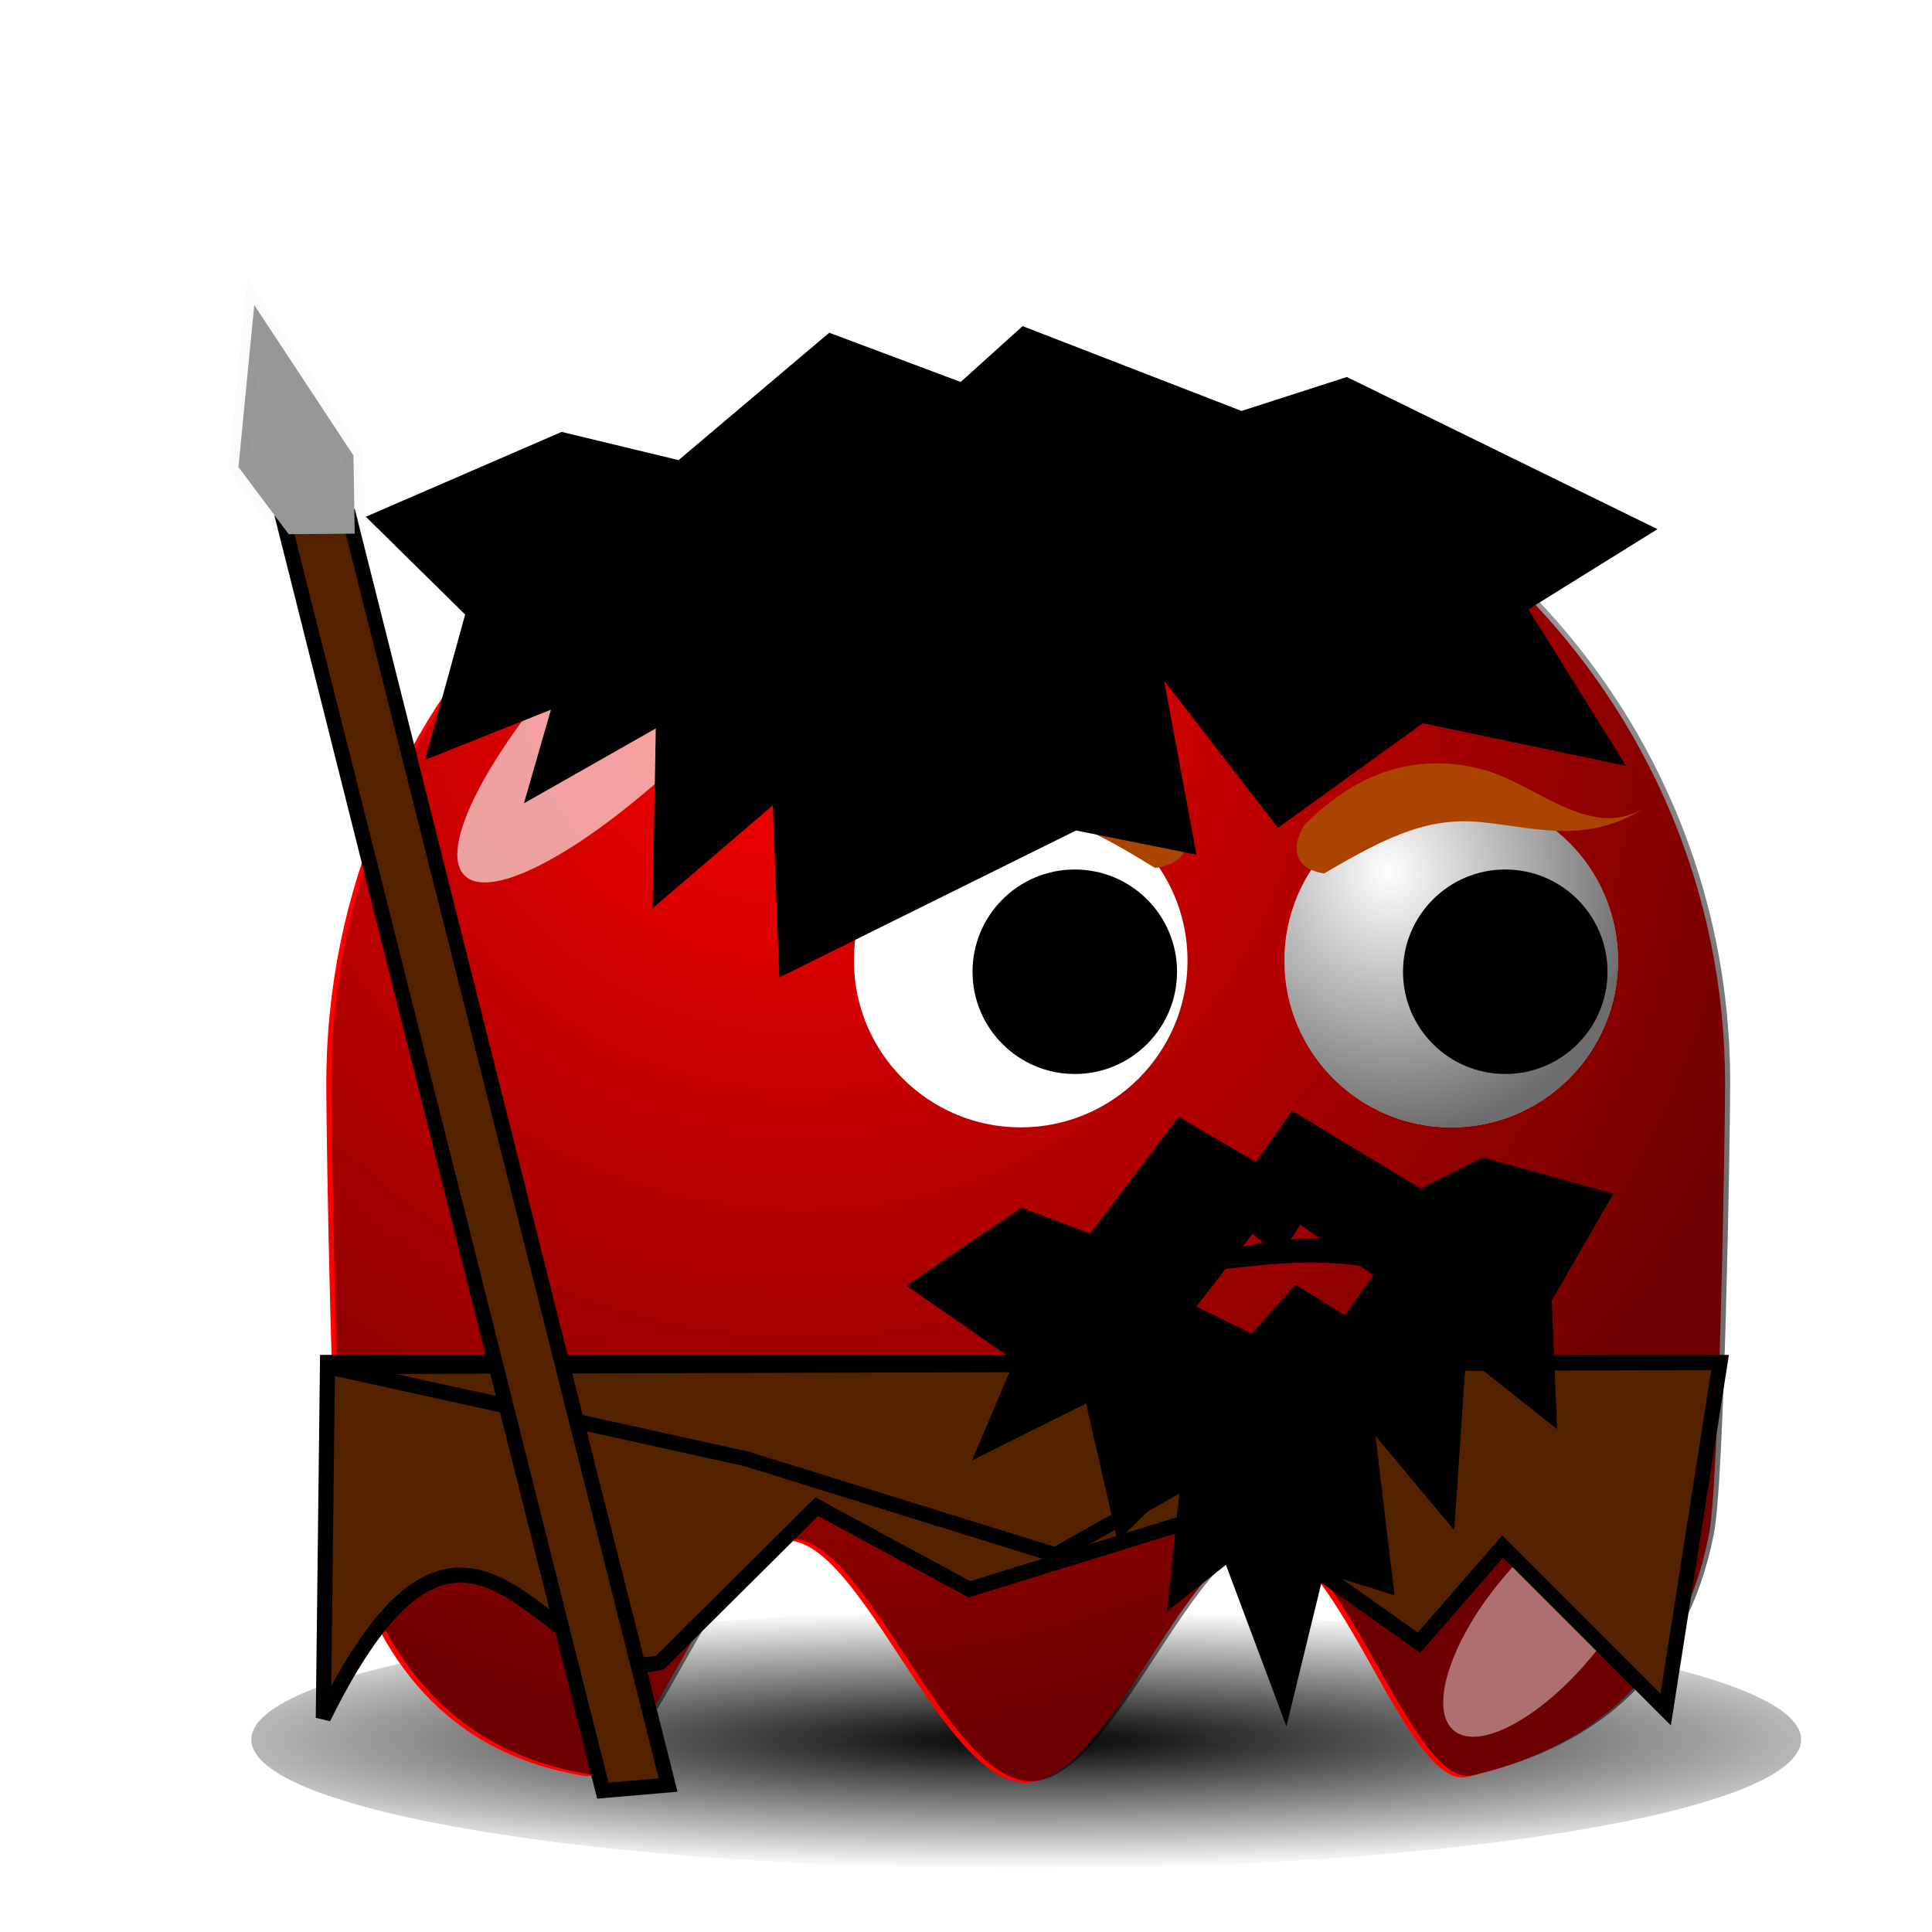
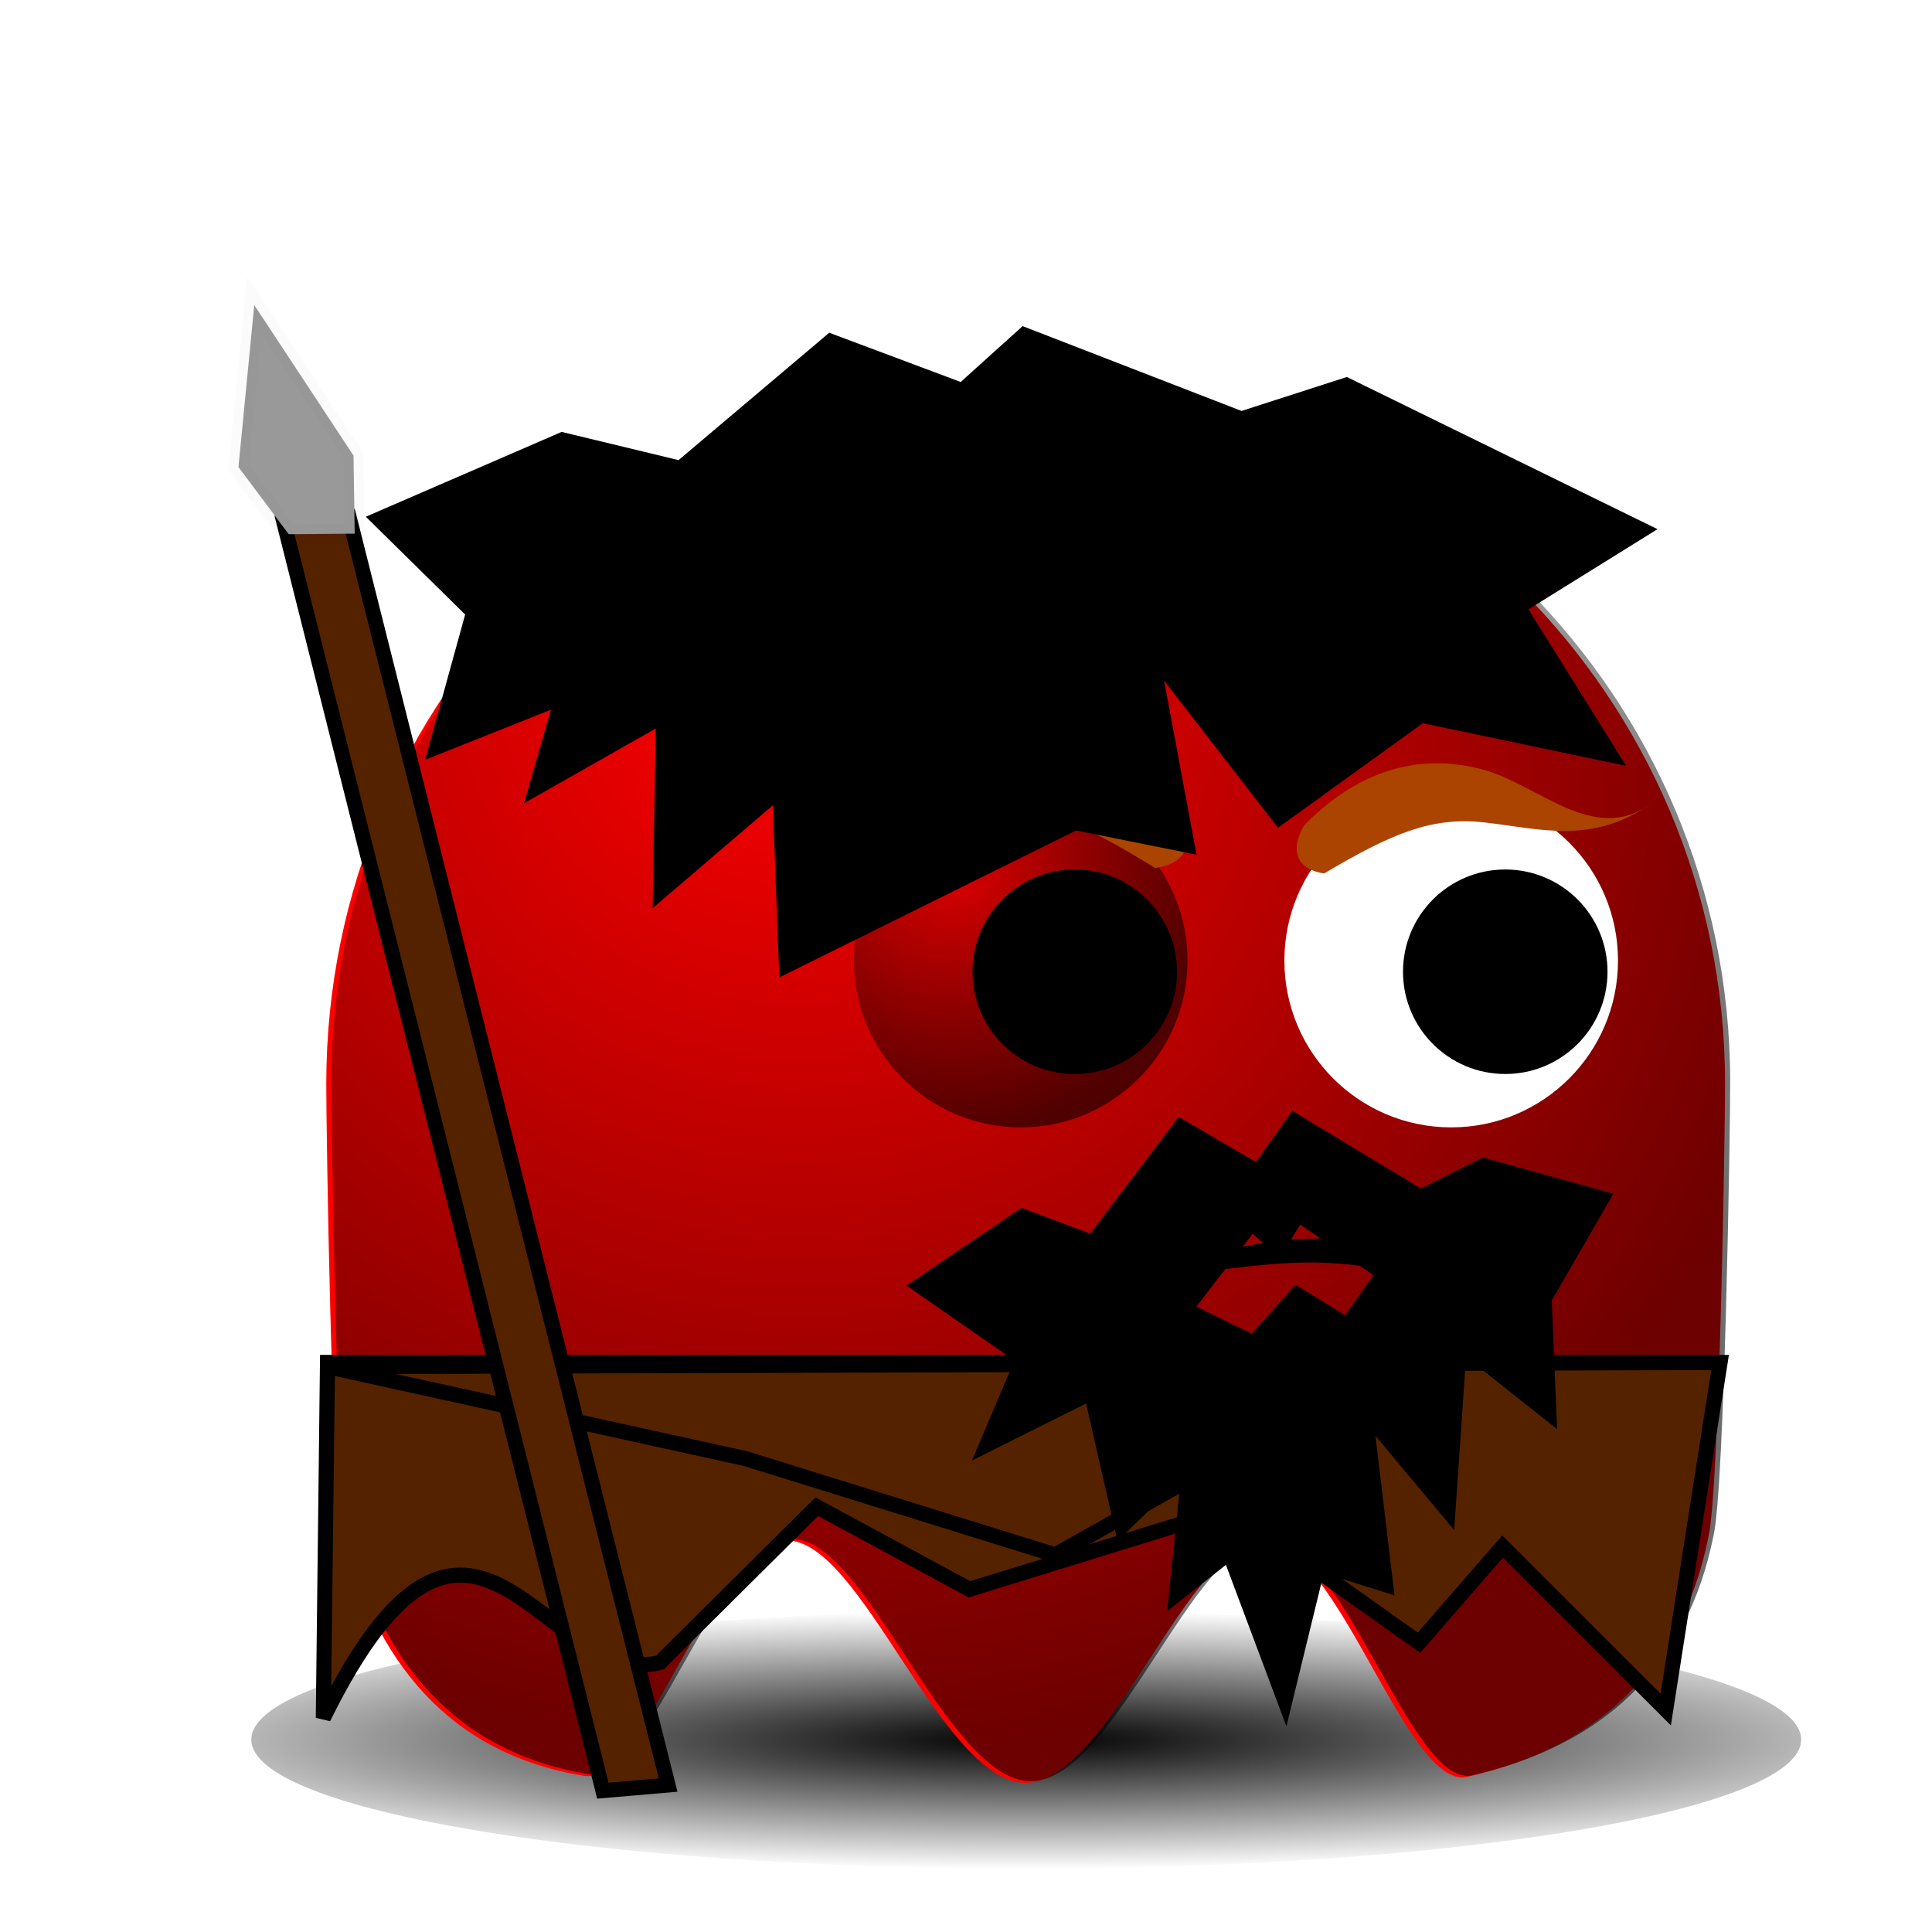
<svg xmlns="http://www.w3.org/2000/svg" xmlns:ns1="http://sodipodi.sourceforge.net/DTD/sodipodi-0.dtd" xmlns:ns2="http://www.inkscape.org/namespaces/inkscape" xmlns:xlink="http://www.w3.org/1999/xlink" id="svg2" ns1:docname="Citizen_Stone Age.svg" ns2:export-filename="/home/nicu/Desktop/pacman/pacman.png" viewBox="0 0 128 128" ns1:version="0.32" ns2:export-xdpi="90" version="1.0" ns2:output_extension="org.inkscape.output.svg.inkscape" ns2:export-ydpi="90" ns2:version="0.47pre4 r22446">
  <defs id="defs4">
    <linearGradient id="linearGradient2315">
      <stop id="stop2317" style="stop-color:#000000;stop-opacity:0" offset="0" />
      <stop id="stop2319" style="stop-color:#000000;stop-opacity:.572" offset="1" />
    </linearGradient>
    <filter id="filter3730" height="1.682" width="1.696" y="-.341" x="-.348" ns2:collect="always">
      <feGaussianBlur id="feGaussianBlur3732" stdDeviation="5.465" ns2:collect="always" />
    </filter>
    <filter id="filter4065" height="1.907" width="2.039" y="-.453" x="-.52" ns2:collect="always">
      <feGaussianBlur id="feGaussianBlur4067" stdDeviation="4.151" ns2:collect="always" />
    </filter>
    <filter id="filter4112" height="1.68" width="1.14" y="-.34" x="-.07" ns2:collect="always">
      <feGaussianBlur id="feGaussianBlur4114" stdDeviation="3.968" ns2:collect="always" />
    </filter>
    <radialGradient id="radialGradient3835" gradientUnits="userSpaceOnUse" cy="506.35" cx="210.89" gradientTransform="matrix(1.403 0 -1.4521e-7 .206 -89.845 403.11)" r="68" ns2:collect="always">
      <stop id="stop4074" style="stop-color:#000000" offset="0" />
      <stop id="stop4076" style="stop-color:#000000;stop-opacity:0" offset="1" />
    </radialGradient>
    <radialGradient id="radialGradient3839" xlink:href="#linearGradient2315" gradientUnits="userSpaceOnUse" cy="409.86" cx="233.5" gradientTransform="matrix(.387 1.516 -1.423 .363 726.51 -93.107)" r="15.5" ns2:collect="always" />
    <radialGradient id="radialGradient3881" xlink:href="#linearGradient2315" gradientUnits="userSpaceOnUse" cy="497.96" cx="216.99" gradientTransform="matrix(.51 1.007 -.965 .489 655.18 -406.43)" r="65" ns2:collect="always" />
  </defs>
  <ns1:namedview id="base" ns2:zoom="4.2765587" height="640px" borderopacity="1.0" ns2:current-layer="layer1" ns2:cx="27.749234" ns2:cy="81.713609" ns2:window-maximized="1" showgrid="false" width="128px" ns2:guide-bbox="true" showguides="true" bordercolor="#666666" ns2:window-x="0" guidetolerance="10" objecttolerance="10" ns2:window-y="0" ns2:window-width="1366" ns2:pageopacity="0.0" ns2:pageshadow="2" pagecolor="#ffffff" gridtolerance="10000" ns2:document-units="px" ns2:window-height="713">
    <ns2:grid id="grid3194" originy="0px" originx="0px" spacingy="0px" spacingx="0px" type="xygrid" />
  </ns1:namedview>
  <g id="layer1" ns2:label="Layer 1" ns2:groupmode="layer" transform="translate(-233.42 -11.735)">
    <path id="path3832" style="filter:url(#filter4112);fill:url(#radialGradient3835)" transform="matrix(.755 0 0 .611 145.88 -183.01)" d="m274 507.36c0 7.728-30.464 14-68 14s-68-6.272-68-14 30.464-14 68-14 68 6.272 68 14z" />
    <path id="path3834" ns1:nodetypes="cccsssccssc" style="fill:#ff0000" d="m347.71 83.515c0 3.452-0.378 26.777-1.095 30.015-1.764 8.882-7.473 13.995-16.047 15.942-3.985 0.743-8.518-15.558-13.437-15.648-4.919-0.091-10.225 16.028-15.757 16.028-5.557 0-10.887-16.128-15.826-16.053-4.939 0.075-9.487 16.353-13.48 15.582-9.042-1.5-13.769-7.686-15.999-16.143-0.676-3.148-1.032-26.374-1.032-29.722 0-25.578 20.759-46.336 46.336-46.336 25.578 0 46.336 20.759 46.336 46.336z" />
    <path id="path3836" ns1:nodetypes="cccsssccssc" style="fill:url(#radialGradient3881)" d="m348.05 83.408c0 3.452-0.378 26.777-1.095 30.015-1.764 8.882-7.473 13.995-16.047 15.942-3.985 0.743-8.518-15.558-13.437-15.648-4.919-0.091-10.225 16.028-15.757 16.028-5.557 0-10.887-16.128-15.826-16.053-4.939 0.075-9.487 16.353-13.48 15.582-9.042-1.5-13.769-7.686-15.999-16.143-0.676-3.148-1.032-26.374-1.032-29.722 0-25.578 20.759-46.336 46.336-46.336 25.578 0 46.336 20.759 46.336 46.336z" />
    <g id="g3838" transform="matrix(.713 0 0 .713 155.95 -227.55)">
      <path id="path3840" ns1:rx="15.5" ns1:ry="15.5" style="fill:#ffffff" ns1:type="arc" d="m255 417.86c0 8.56-6.94 15.5-15.5 15.5s-15.5-6.94-15.5-15.5 6.94-15.5 15.5-15.5 15.5 6.94 15.5 15.5z" transform="translate(4,7)" ns1:cy="417.86218" ns1:cx="239.5" />
-       <path id="path3842" ns1:rx="15.5" ns1:ry="15.5" style="fill:url(#radialGradient3839)" ns1:type="arc" d="m255 417.86c0 8.56-6.94 15.5-15.5 15.5s-15.5-6.94-15.5-15.5 6.94-15.5 15.5-15.5 15.5 6.94 15.5 15.5z" transform="translate(4,7)" ns1:cy="417.86218" ns1:cx="239.5" />
      <path id="path3844" ns1:rx="15.5" ns1:ry="15.5" style="fill:#000000" ns1:type="arc" d="m255 417.86c0 8.56-6.94 15.5-15.5 15.5s-15.5-6.94-15.5-15.5 6.94-15.5 15.5-15.5 15.5 6.94 15.5 15.5z" transform="matrix(.613 0 0 .613 101.71 169.75)" ns1:cy="417.86218" ns1:cx="239.5" />
    </g>
    <g id="g3846" transform="matrix(.713 0 0 .713 127.43 -227.55)">
-       <path id="path3848" ns1:rx="15.5" ns1:ry="15.5" style="fill:#ffffff" ns1:type="arc" d="m255 417.86c0 8.56-6.94 15.5-15.5 15.5s-15.5-6.94-15.5-15.5 6.94-15.5 15.5-15.5 15.5 6.94 15.5 15.5z" transform="translate(4,7)" ns1:cy="417.86218" ns1:cx="239.5" />
      <path id="path3850" ns1:rx="15.5" ns1:ry="15.5" style="fill:url(#radialGradient3839)" ns1:type="arc" d="m255 417.86c0 8.56-6.94 15.5-15.5 15.5s-15.5-6.94-15.5-15.5 6.94-15.5 15.5-15.5 15.5 6.94 15.5 15.5z" transform="translate(4,7)" ns1:cy="417.86218" ns1:cx="239.5" />
      <path id="path3852" ns1:rx="15.5" ns1:ry="15.5" style="fill:#000000" ns1:type="arc" d="m255 417.86c0 8.56-6.94 15.5-15.5 15.5s-15.5-6.94-15.5-15.5 6.94-15.5 15.5-15.5 15.5 6.94 15.5 15.5z" transform="matrix(.613 0 0 .613 101.71 169.75)" ns1:cy="417.86218" ns1:cx="239.5" />
    </g>
-     <path id="path3854" style="filter:url(#filter3730);fill-opacity:.627;fill:#ffffff" transform="matrix(.713 0 0 .713 152.38 -234.68)" d="m180.01 413.25c-10.026 10.27-20.406 16.414-23.171 13.715-2.765-2.699 3.128-13.225 13.153-23.494 10.026-10.27 20.406-16.414 23.171-13.715 2.765 2.699-3.128 13.225-13.153 23.494z" />
-     <path id="path3856" style="filter:url(#filter4065);fill-opacity:.434;fill:#ffffff" transform="matrix(.55 .454 -.454 .55 422.64 -273.51)" d="m262 501.86c0 7.452-2.464 13.5-5.5 13.5s-5.5-6.048-5.5-13.5 2.464-13.5 5.5-13.5 5.5 6.048 5.5 13.5z" />
    <path id="path3896" ns1:nodetypes="ccccc" style="fill-rule:evenodd;fill:#000000" d="m326.89 95.588c-4.983-3.156-9.973-1.491-16.947-0.007l-2.333 0.872c7.396-0.24 11.653-2.122 19.049-0.256l0.23-0.609z" />
    <path id="path5423" ns1:nodetypes="cccsccc" style="fill-rule:evenodd;fill:#aa4400" d="m298.46 61.601c-4.081 1.137-8.288 5.208-12.187 2.37l-0.117-0.079c4.231 3.079 8.216 1.857 12.267 1.484 3.894-0.359 6.734 0.905 11.526 3.864 2.289-0.318 2.558-1.885 1.684-3.494-3.877-4.181-8.385-5.415-13.174-4.146z" />
    <path id="path5483" ns1:nodetypes="cccsccc" style="fill-rule:evenodd;fill:#aa4400" d="m331.87 62.778c3.599 1.081 7.15 4.833 10.802 2.294l0.109-0.07c-3.963 2.755-7.471 1.599-11.083 1.214-3.473-0.37-6.09 0.749-10.549 3.388-2.035-0.315-2.192-1.744-1.32-3.199 3.705-3.762 7.816-4.834 12.042-3.626z" />
    <path id="path3360-9" ns1:nodetypes="ccccccccccccccccccccccccc" style="fill-rule:evenodd;fill:#000000" d="m301.17 33.342-4.102 3.7-8.709-3.262-9.983 8.439-7.745-1.869-12.974 5.62 6.58 6.479-2.653 9.626 8.337-3.322-1.788 6.204 8.735-4.961-0.209 11.907 7.965-6.814 0.429 11.403 19.66-9.736 7.978 1.603-2.146-11.53 7.546 9.746 9.591-6.925 13.468 2.822-6.464-10.366 8.547-5.313-20.58-10.081-6.979 2.249-14.502-5.619z" />
    <path id="path3737" ns1:nodetypes="ccccccc" style="stroke:#000000;stroke-width:1px;fill:#552200" d="m346.27 102h-91.152l-0.277 23.55c9.878-20.034 14.685-1.714 22.303-3.671l10.39-10.32 10.113 5.472 48.623-15.03z" />
    <path id="path3739" ns1:nodetypes="ccccccccc" style="stroke:#000000;stroke-width:1px;fill:#552200" d="m255.12 102.28 92.26-0.277-3.602 22.996-10.805-10.805-5.541 6.372-15.238-10.805-8.866 4.987-20.502-6.372-27.706-6.095z" />
    <path id="path3360" style="fill-rule:evenodd;fill:#000000" d="m319.04 85.333-2.41 3.392-5.117-2.991-5.865 7.736-4.55-1.713-7.622 5.152 7.152 4.962-2.811 6.627 7.559-3.778 2.08 9.106 4.193-4.06-0.906 8.717 3.897-3.072 4.008 10.698 2.474-10.146 4.687 1.469-1.261-10.57 5.216 6.249 0.783-11.476 6.034 4.785-0.355-8.526 4.082-7.068-8.648-2.404-4.1 2.062-8.52-5.151zm0.526 7.532 4.85 3.354-1.876 2.666-3.284-2.03-2.904 3.244-3.671-1.797 3.728-4.832 1.803 1.585 1.353-2.19z" />
    <g id="g3649" transform="translate(1.637 -1.169)">
      <rect id="rect3847" style="stroke:#000000;fill:#552200" transform="matrix(-.244 -.97 .996 -.086 0 0)" height="4.341" width="86.629" y="234.5" x="-156.4" />
      <path id="path3849" ns1:nodetypes="cccccc" style="stroke-opacity:.019;stroke:#130c00;stroke-width:1.298px;fill:#999999" d="m250.91 48.297-3.328-4.449 1.046-10.736 6.575 9.973 0.081 5.174-4.374 0.038z" />
    </g>
  </g>
</svg>